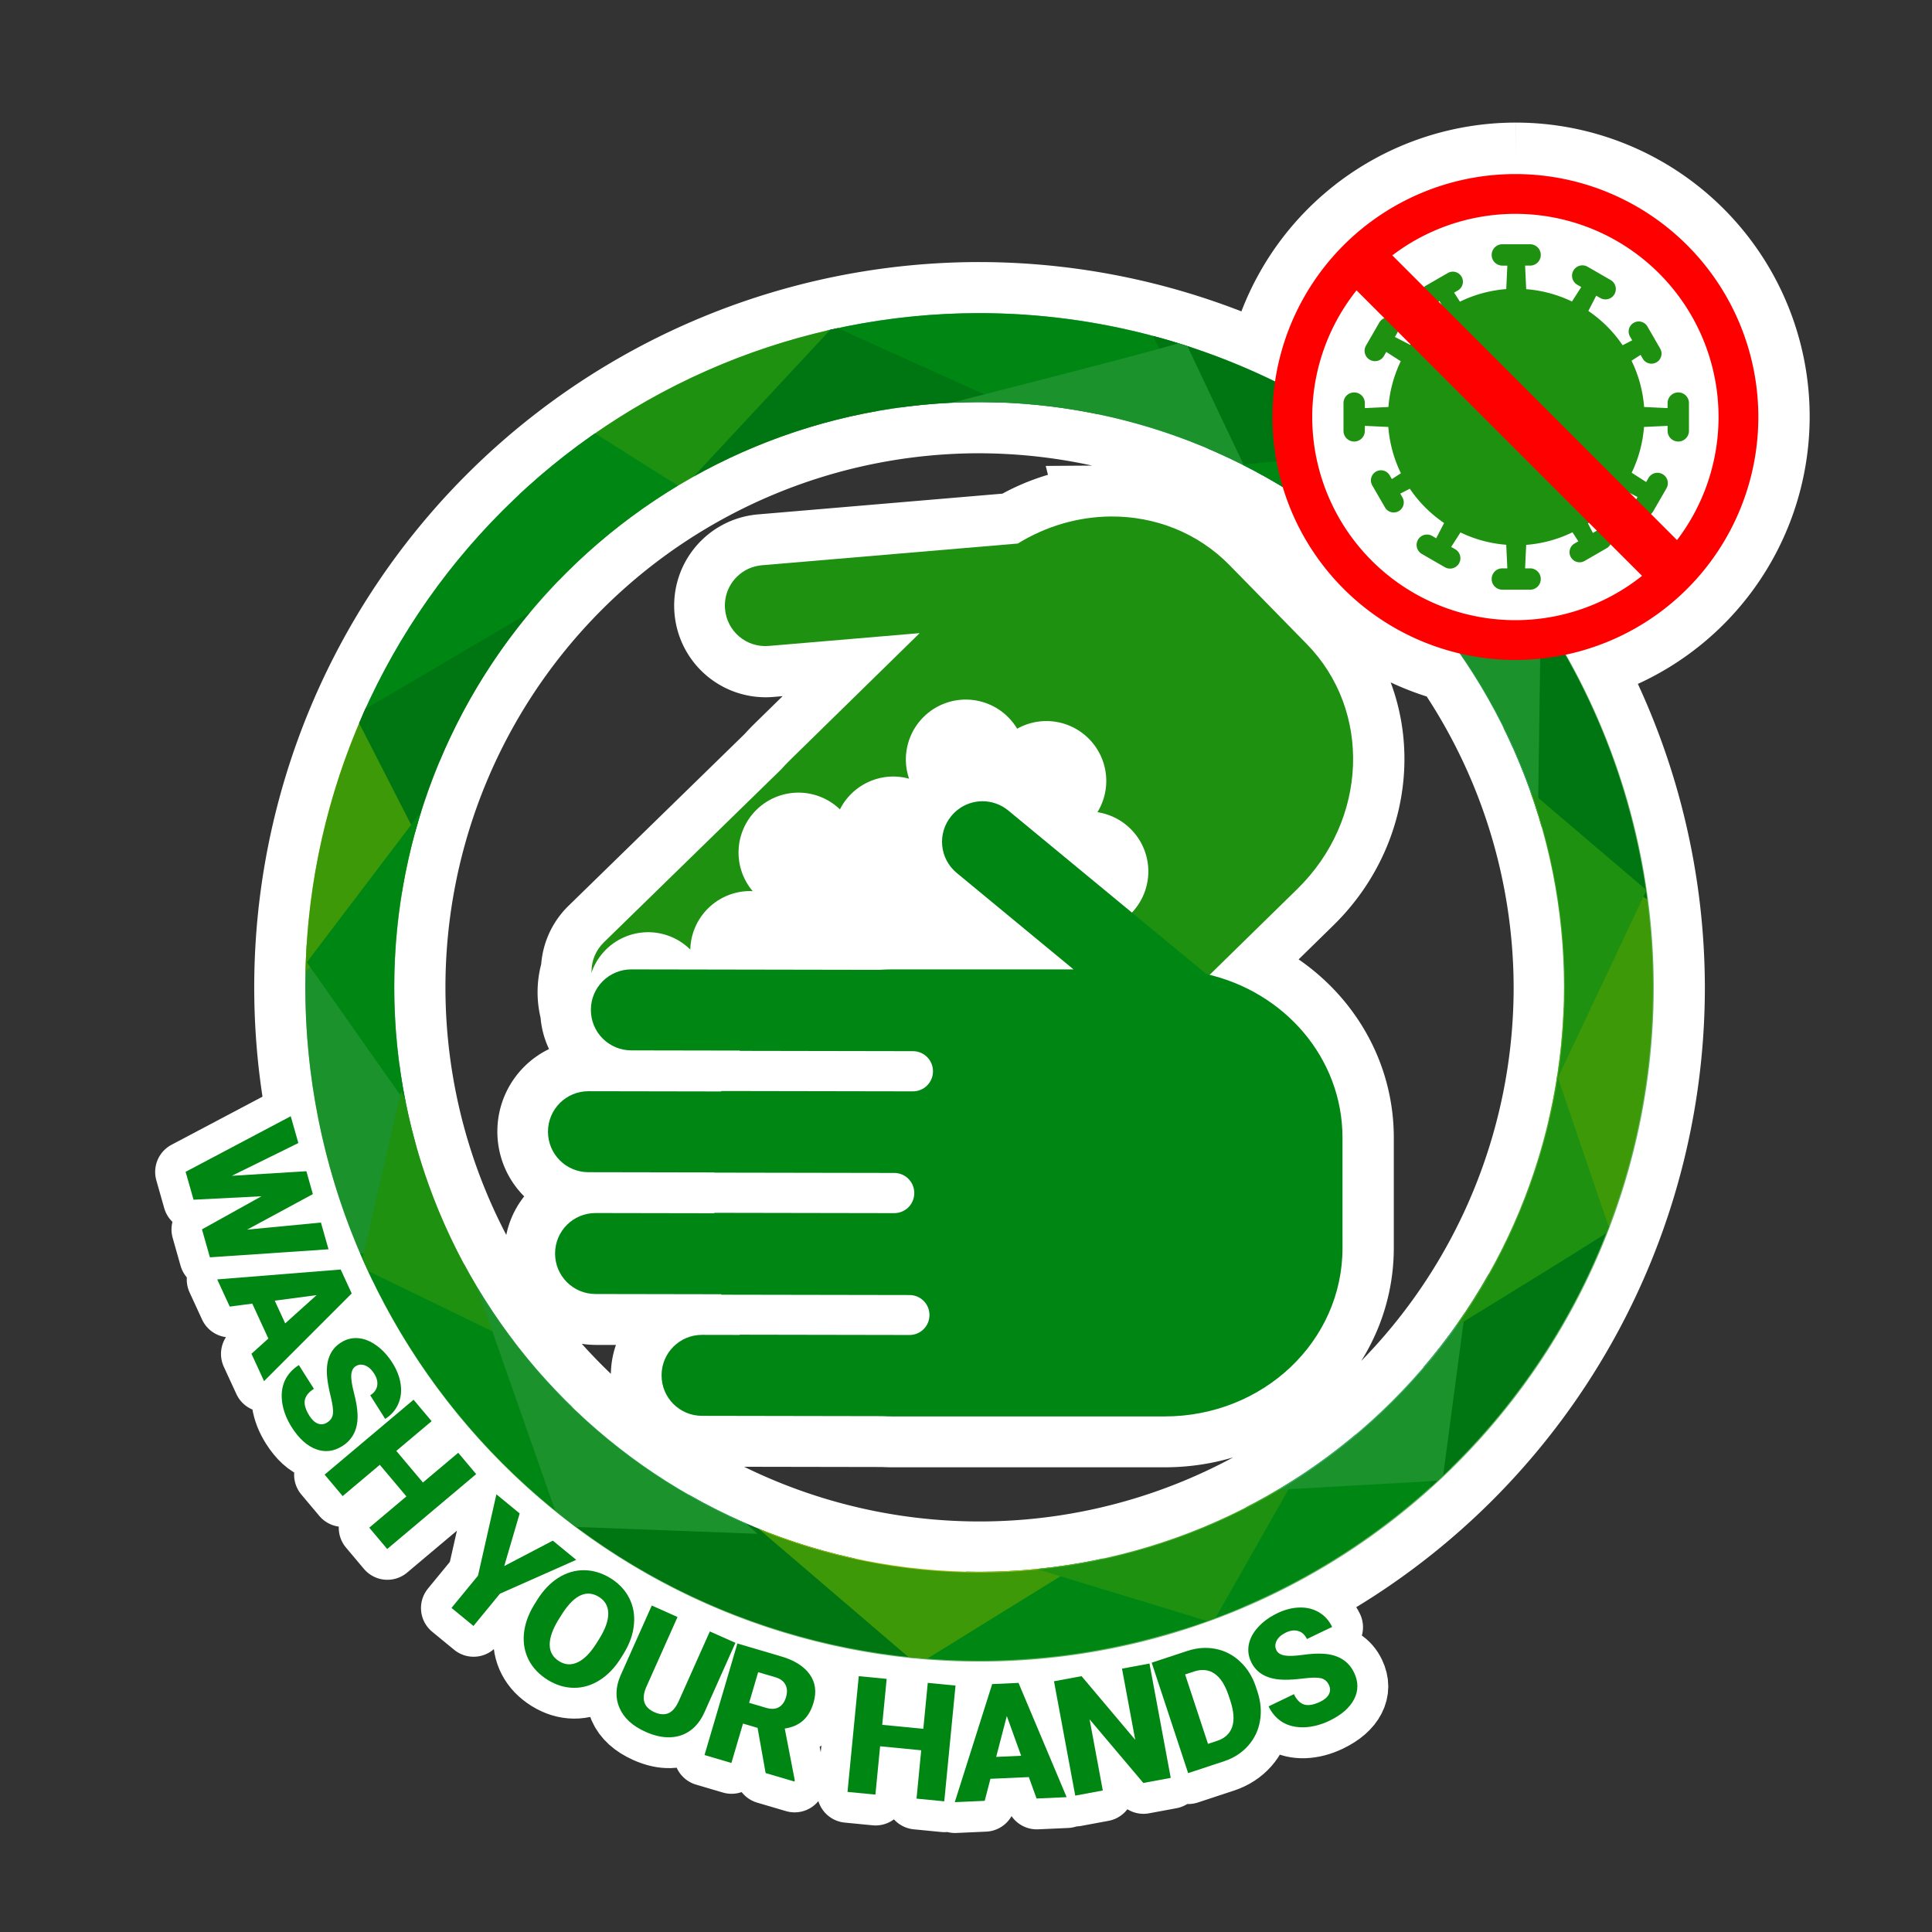
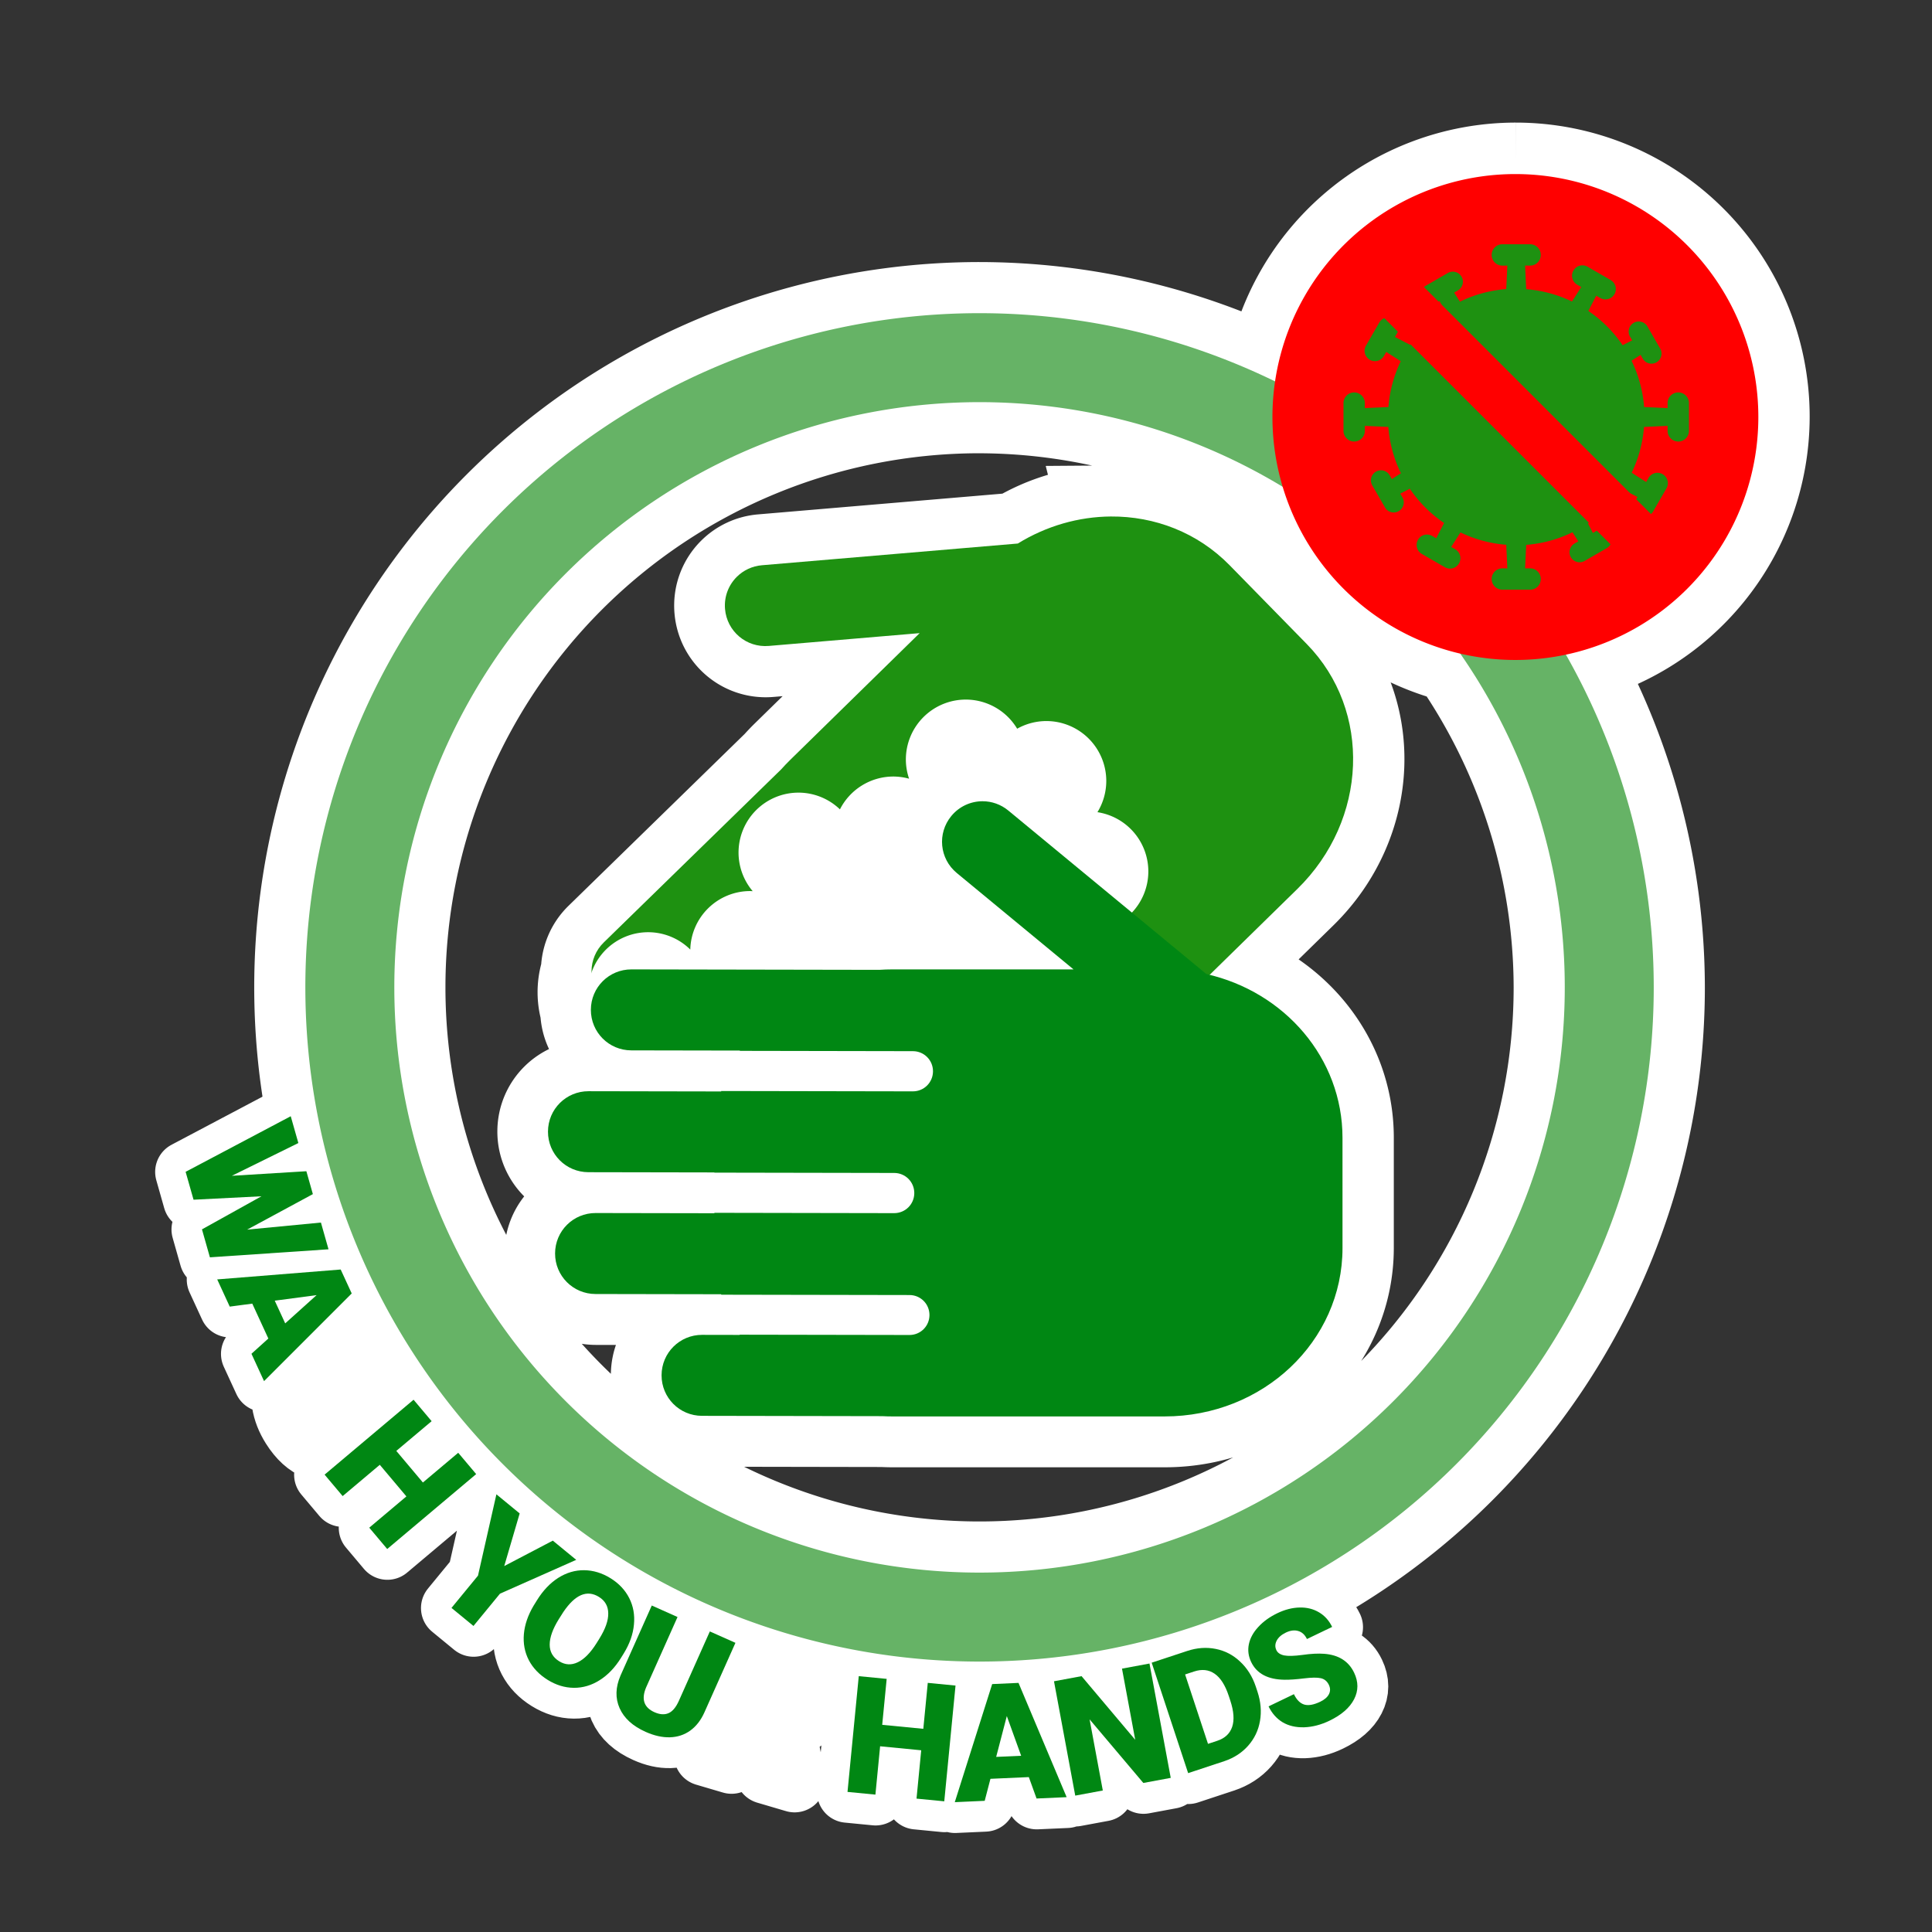
<svg xmlns="http://www.w3.org/2000/svg" xmlns:ns1="http://www.inkscape.org/namespaces/inkscape" xmlns:ns2="http://sodipodi.sourceforge.net/DTD/sodipodi-0.dtd" width="150mm" height="150mm" viewBox="0 0 150 150" version="1.1" id="svg8" ns1:version="0.92.4 (5da689c313, 2019-01-14)" ns2:docname="washYourHands.svg">
  <rect x="0" y="0" width="150" height="150" fill="#333333" stroke="none" />
  <defs id="defs2">
    <clipPath clipPathUnits="userSpaceOnUse" id="clipPath1129">
      <path style="opacity:1;vector-effect:none;fill:#000000;fill-opacity:1;stroke:#000000;stroke-width:0.265px;stroke-linecap:butt;stroke-linejoin:miter;stroke-miterlimit:4;stroke-dasharray:none;stroke-dashoffset:0;stroke-opacity:1;paint-order:stroke fill markers" d="M 103.695,13.154 A 91.139,91.139 0 0 0 12.556,104.293 91.139,91.139 0 0 0 103.695,195.432 91.139,91.139 0 0 0 194.834,104.293 91.139,91.139 0 0 0 103.695,13.154 Z m 0,12.027 a 79.112,79.112 0 0 1 79.111,79.112 79.112,79.112 0 0 1 -79.111,79.111 79.112,79.112 0 0 1 -79.112,-79.111 79.112,79.112 0 0 1 79.112,-79.112 z" id="path1131" ns1:connector-curvature="0" />
    </clipPath>
    <clipPath clipPathUnits="userSpaceOnUse" id="clipPath1129-4">
-       <path style="opacity:1;vector-effect:none;fill:#000000;fill-opacity:1;stroke:#000000;stroke-width:0.265px;stroke-linecap:butt;stroke-linejoin:miter;stroke-miterlimit:4;stroke-dasharray:none;stroke-dashoffset:0;stroke-opacity:1;paint-order:stroke fill markers" d="M 103.695,13.154 A 91.139,91.139 0 0 0 12.556,104.293 91.139,91.139 0 0 0 103.695,195.432 91.139,91.139 0 0 0 194.834,104.293 91.139,91.139 0 0 0 103.695,13.154 Z m 0,12.027 a 79.112,79.112 0 0 1 79.111,79.112 79.112,79.112 0 0 1 -79.111,79.111 79.112,79.112 0 0 1 -79.112,-79.111 79.112,79.112 0 0 1 79.112,-79.112 z" id="path1131-7" ns1:connector-curvature="0" />
-     </clipPath>
+       </clipPath>
  </defs>
  <ns2:namedview id="base" pagecolor="#d2d2d2" bordercolor="#666666" borderopacity="1.0" ns1:pageopacity="0" ns1:pageshadow="2" ns1:zoom="0.35" ns1:cx="-20.563777" ns1:cy="513.8023" ns1:document-units="mm" ns1:current-layer="layer1" showgrid="false" ns1:snap-global="false" ns1:window-width="1366" ns1:window-height="715" ns1:window-x="-8" ns1:window-y="-8" ns1:window-maximized="1" />
  <g ns1:label="Layer 1" ns1:groupmode="layer" id="layer1" transform="translate(0,-147)">
    <g id="g1191" transform="translate(-19.732,3.024)">
      <path ns1:connector-curvature="0" id="path1330" d="m 137.41,157.463 a 18.856,18.856 0 0 0 -18.646,16.181 52.344,52.344 0 0 0 -22.98,-5.353 52.344,52.344 0 0 0 -52.345,52.345 52.344,52.344 0 0 0 52.345,52.344 52.344,52.344 0 0 0 52.344,-52.344 52.344,52.344 0 0 0 -6.878,-25.861 18.856,18.856 0 0 0 15.015,-18.456 18.856,18.856 0 0 0 -18.856,-18.856 z m -41.626,17.736 a 45.437,45.437 0 0 1 23.609,6.682 18.856,18.856 0 0 0 13.578,12.742 45.437,45.437 0 0 1 8.249,26.012 45.437,45.437 0 0 1 -45.436,45.436 45.437,45.437 0 0 1 -45.437,-45.436 45.437,45.437 0 0 1 45.437,-45.437 z m 10.213,8.886 c -2.475,0.018 -4.981,0.719 -7.218,2.098 l -19.858,1.685 c -0.759,0.064 -1.431,0.391 -1.934,0.883 -0.647,0.632 -1.015,1.539 -0.932,2.515 0.147,1.735 1.662,3.013 3.397,2.865 l 11.708,-0.993 -10.047,9.837 c -0.243,0.238 -0.475,0.482 -0.697,0.732 l -13.771,13.435 c -0.656,0.64 -0.97,1.493 -0.946,2.339 a 4.653,4.653 0 0 0 -0.261,1.521 4.653,4.653 0 0 0 0.206,1.369 c 0,0 0,5.2e-4 0,5.2e-4 -0.003,1.741 1.396,3.145 3.137,3.148 l 0.223,5.3e-4 a 4.653,4.653 0 0 0 1.087,0.134 4.653,4.653 0 0 0 1.068,-0.131 l 6.054,0.011 c -0.005,0.007 -0.009,0.015 -0.014,0.022 l 13.441,0.024 c 0.864,0.002 1.558,0.698 1.557,1.562 -0.002,0.864 -0.698,1.558 -1.562,1.556 l -14.868,-0.027 c -0.003,0.011 -0.007,0.023 -0.011,0.034 l -10.292,-0.019 c -1.741,-0.003 -3.145,1.396 -3.148,3.137 -0.003,1.741 1.396,3.145 3.137,3.148 l 9.778,0.018 v 0.015 l 13.958,0.025 c 0.864,0.002 1.558,0.698 1.556,1.562 -0.002,0.864 -0.698,1.559 -1.562,1.557 l -13.953,-0.025 v 0.033 l -9.216,-0.017 c -1.741,-0.003 -3.146,1.396 -3.149,3.137 -0.003,1.741 1.396,3.146 3.137,3.149 l 9.75,0.018 c 0.004,0.012 0.008,0.024 0.011,0.036 l 14.611,0.026 c 0.859,0.002 1.549,0.695 1.548,1.553 -0.002,0.859 -0.694,1.549 -1.553,1.547 l -13.184,-0.023 c 0.004,0.006 0.007,0.012 0.011,0.018 l -2.919,-0.005 c -1.741,-0.003 -3.145,1.396 -3.148,3.137 -0.003,1.741 1.396,3.145 3.137,3.148 l 13.995,0.025 c 0.258,0.013 0.519,0.021 0.781,0.021 h 10.856 10.268 c 7.652,0 13.812,-5.829 13.812,-13.07 v -8.555 c 0,-6.095 -4.366,-11.187 -10.312,-12.646 l 6.815,-6.673 c 5.468,-5.354 5.791,-13.828 0.725,-19.002 l -5.985,-6.113 c -2.501,-2.554 -5.833,-3.811 -9.224,-3.786 z" style="opacity:1;vector-effect:none;fill:#b3b3b3;fill-opacity:1;stroke:#ffffff;stroke-width:7.938;stroke-linecap:butt;stroke-linejoin:miter;stroke-miterlimit:4;stroke-dasharray:none;stroke-dashoffset:0;stroke-opacity:1;paint-order:stroke fill markers" />
      <path ns1:connector-curvature="0" id="path1414" d="m 42.32,230.647 -8.161,4.315 0.614,2.165 5.275,-0.266 -4.621,2.569 0.616,2.172 9.209,-0.623 -0.589,-2.076 -5.73,0.55 5.103,-2.757 -0.505,-1.778 -5.786,0.353 5.164,-2.542 z m 3.879,11.904 -9.587,0.767 0.973,2.113 1.75,-0.232 1.247,2.709 -1.312,1.184 0.978,2.123 6.807,-6.806 z m -1.871,1.987 -2.438,2.194 -0.812,-1.763 z m 3.057,3.337 c -0.411,-0.002 -0.801,0.114 -1.171,0.348 -0.849,0.538 -1.203,1.454 -1.062,2.75 0.042,0.399 0.134,0.889 0.277,1.469 0.142,0.58 0.198,1.012 0.167,1.296 -0.029,0.287 -0.178,0.516 -0.446,0.686 -0.237,0.15 -0.479,0.178 -0.724,0.084 -0.24,-0.093 -0.456,-0.291 -0.649,-0.595 -0.301,-0.475 -0.422,-0.88 -0.365,-1.214 0.063,-0.333 0.298,-0.63 0.707,-0.889 l -1.168,-1.844 c -0.503,0.319 -0.869,0.726 -1.097,1.223 -0.223,0.498 -0.288,1.068 -0.195,1.709 0.099,0.642 0.344,1.272 0.735,1.89 0.555,0.877 1.182,1.446 1.882,1.708 0.699,0.262 1.383,0.181 2.05,-0.241 0.835,-0.529 1.228,-1.356 1.181,-2.481 -0.019,-0.463 -0.112,-1.011 -0.279,-1.644 -0.163,-0.636 -0.232,-1.108 -0.208,-1.417 0.028,-0.311 0.14,-0.529 0.335,-0.653 0.224,-0.142 0.466,-0.164 0.729,-0.066 0.268,0.099 0.507,0.313 0.715,0.641 0.206,0.325 0.283,0.636 0.231,0.933 -0.05,0.301 -0.23,0.549 -0.541,0.746 l 1.162,1.833 c 0.465,-0.294 0.8,-0.676 1.007,-1.145 0.211,-0.471 0.276,-0.987 0.195,-1.547 -0.079,-0.557 -0.292,-1.109 -0.639,-1.658 -0.356,-0.562 -0.768,-1.012 -1.235,-1.347 -0.464,-0.338 -0.936,-0.527 -1.418,-0.569 -0.059,-0.005 -0.119,-0.008 -0.177,-0.008 z m 4.471,4.786 -6.908,5.815 1.401,1.665 2.885,-2.428 2.065,2.453 -2.885,2.428 1.394,1.656 6.908,-5.815 -1.394,-1.656 -2.742,2.308 -2.065,-2.453 2.742,-2.309 z m 6.43,7.343 -1.43,6.313 -2.058,2.507 1.706,1.401 2.059,-2.506 5.92,-2.625 -1.816,-1.492 -3.772,1.974 1.198,-4.088 z m 6.814,5.895 c -0.707,-0.006 -1.378,0.192 -2.013,0.595 -0.63,0.402 -1.178,0.979 -1.645,1.73 l -0.269,0.432 c -0.436,0.732 -0.687,1.464 -0.753,2.197 -0.063,0.735 0.065,1.411 0.383,2.027 0.32,0.613 0.807,1.122 1.46,1.528 0.653,0.406 1.33,0.613 2.031,0.621 0.707,0.006 1.378,-0.192 2.013,-0.596 0.635,-0.403 1.186,-0.979 1.651,-1.727 l 0.219,-0.352 c 0.455,-0.74 0.717,-1.482 0.787,-2.228 0.075,-0.747 -0.046,-1.433 -0.363,-2.059 -0.317,-0.625 -0.8,-1.14 -1.45,-1.544 -0.657,-0.408 -1.34,-0.616 -2.051,-0.625 z m 0.282,1.816 c 0.289,-0.009 0.578,0.077 0.868,0.257 0.474,0.295 0.714,0.719 0.72,1.273 0.012,0.553 -0.219,1.21 -0.693,1.972 l -0.219,0.353 c -0.466,0.742 -0.95,1.233 -1.449,1.472 -0.499,0.24 -0.983,0.214 -1.45,-0.076 -0.492,-0.306 -0.737,-0.738 -0.735,-1.297 0.002,-0.559 0.236,-1.214 0.703,-1.965 l 0.356,-0.56 c 0.631,-0.933 1.263,-1.41 1.898,-1.429 z m 4.967,0.924 -2.427,5.436 c -0.393,0.911 -0.417,1.756 -0.072,2.535 0.345,0.779 1.02,1.392 2.024,1.841 0.664,0.297 1.293,0.437 1.884,0.42 0.592,-0.017 1.117,-0.19 1.576,-0.519 0.461,-0.333 0.828,-0.805 1.101,-1.417 l 2.409,-5.397 -1.988,-0.887 -2.404,5.386 c -0.228,0.51 -0.497,0.831 -0.81,0.963 -0.313,0.132 -0.675,0.106 -1.086,-0.077 -0.815,-0.364 -1.033,-1.002 -0.653,-1.915 l 2.445,-5.476 z m 50.29,0.163 c -0.562,0.013 -1.136,0.161 -1.721,0.442 -0.6,0.288 -1.093,0.645 -1.481,1.07 -0.389,0.421 -0.633,0.868 -0.731,1.342 -0.096,0.468 -0.036,0.928 0.181,1.379 0.435,0.906 1.305,1.364 2.608,1.375 0.401,0.004 0.898,-0.03 1.491,-0.104 0.593,-0.074 1.029,-0.079 1.307,-0.015 0.282,0.062 0.492,0.236 0.63,0.523 0.122,0.253 0.121,0.496 -5.3e-4,0.729 -0.12,0.227 -0.342,0.419 -0.667,0.575 -0.507,0.244 -0.923,0.317 -1.248,0.222 -0.324,-0.101 -0.591,-0.37 -0.8,-0.806 l -1.967,0.946 c 0.258,0.537 0.62,0.947 1.087,1.232 0.469,0.279 1.027,0.41 1.675,0.392 0.649,-0.023 1.304,-0.193 1.964,-0.51 0.935,-0.45 1.574,-1.006 1.915,-1.67 0.341,-0.664 0.341,-1.352 -10e-4,-2.064 -0.428,-0.891 -1.204,-1.378 -2.326,-1.462 -0.462,-0.035 -1.017,-0.007 -1.666,0.085 -0.65,0.088 -1.128,0.102 -1.432,0.041 -0.306,-0.064 -0.509,-0.2 -0.609,-0.409 -0.115,-0.238 -0.108,-0.482 0.02,-0.732 0.13,-0.255 0.37,-0.467 0.72,-0.635 0.347,-0.167 0.664,-0.207 0.953,-0.121 0.293,0.084 0.519,0.292 0.678,0.623 l 1.956,-0.94 c -0.238,-0.496 -0.578,-0.874 -1.02,-1.134 -0.443,-0.264 -0.948,-0.388 -1.514,-0.373 z m -43.643,2.787 -2.554,8.66 2.088,0.616 0.902,-3.058 1.13,0.333 0.627,3.508 2.237,0.659 0.026,-0.089 -0.778,-4.025 c 0.592,-0.093 1.067,-0.302 1.426,-0.627 0.363,-0.324 0.633,-0.787 0.811,-1.39 0.246,-0.833 0.146,-1.563 -0.299,-2.19 -0.444,-0.627 -1.18,-1.091 -2.207,-1.394 z m 36.325,0.347 c -0.458,0.002 -0.924,0.08 -1.398,0.237 l -2.762,0.912 2.83,8.575 2.821,-0.931 c 0.741,-0.249 1.354,-0.647 1.839,-1.195 0.488,-0.553 0.794,-1.194 0.919,-1.923 0.128,-0.734 0.062,-1.494 -0.197,-2.279 l -0.13,-0.394 c -0.26,-0.776 -0.665,-1.42 -1.212,-1.932 -0.545,-0.517 -1.176,-0.846 -1.893,-0.988 -0.27,-0.055 -0.541,-0.082 -0.816,-0.081 z m -4.329,1.212 -2.134,0.396 1.026,5.524 -4.166,-4.941 -2.14,0.397 1.648,8.877 2.14,-0.397 -1.026,-5.524 4.172,4.94 2.128,-0.395 z m 4.111,0.503 c 0.345,-0.005 0.66,0.091 0.945,0.288 0.457,0.315 0.822,0.887 1.095,1.716 l 0.122,0.371 c 0.275,0.832 0.323,1.513 0.145,2.042 -0.179,0.525 -0.565,0.885 -1.158,1.081 l -0.718,0.237 -1.779,-5.389 0.695,-0.229 c 0.228,-0.075 0.446,-0.114 0.653,-0.117 z m -34.495,0.165 1.321,0.389 c 0.393,0.116 0.658,0.311 0.797,0.584 0.14,0.27 0.155,0.591 0.045,0.964 -0.11,0.373 -0.297,0.634 -0.561,0.785 -0.259,0.148 -0.587,0.163 -0.983,0.046 l -1.32,-0.389 z m 7.811,0.309 -0.875,8.987 2.167,0.211 0.365,-3.753 3.191,0.311 -0.365,3.753 2.154,0.21 0.874,-8.987 -2.154,-0.21 -0.347,3.568 -3.191,-0.311 0.347,-3.568 z m 12.404,0.525 -2.044,0.091 -2.905,9.168 2.323,-0.104 0.445,-1.708 2.98,-0.133 0.602,1.661 2.336,-0.104 z m -0.909,2.573 1.113,3.086 -1.939,0.086 z" style="font-style:normal;font-variant:normal;font-weight:900;font-stretch:normal;font-size:10.583px;line-height:1.25;font-family:Roboto;-inkscape-font-specification:'Roboto Heavy';letter-spacing:0px;word-spacing:0px;fill:#b3b3b3;fill-opacity:1;stroke:#ffffff;stroke-width:4.762;stroke-linecap:round;stroke-linejoin:round;stroke-miterlimit:4;stroke-dasharray:none" />
      <g style="stroke-width:0.64" transform="matrix(0.574,0,0,0.574,36.228,160.736)" clip-path="url(#clipPath1129-4)" id="g1127-9">
        <path style="opacity:1;vector-effect:none;fill:#00662e;fill-opacity:1;stroke:none;stroke-width:0.169px;stroke-linecap:butt;stroke-linejoin:miter;stroke-miterlimit:4;stroke-dasharray:none;stroke-dashoffset:0;stroke-opacity:1" d="m 79.385,169.512 21.911,35.413 -64.101,-25.603 z" id="path1080-0" ns1:connector-curvature="0" />
        <path ns1:connector-curvature="0" id="path1096-1" d="M 104.436,37.581 143.292,10.08 71.526,3.622 Z" style="fill:#00902f;fill-opacity:1;stroke:none;stroke-width:0.169px;stroke-linecap:butt;stroke-linejoin:miter;stroke-opacity:1" />
        <path ns1:connector-curvature="0" id="path1094-6" d="m 159.933,55.119 -2.628,-31.813 34.488,35.3 z" style="opacity:1;vector-effect:none;fill:#4baa2b;fill-opacity:1;stroke:none;stroke-width:0.169px;stroke-linecap:butt;stroke-linejoin:miter;stroke-miterlimit:4;stroke-dasharray:none;stroke-dashoffset:0;stroke-opacity:1" ns2:nodetypes="cccc" />
        <path ns2:nodetypes="cccc" style="fill:#99be11;fill-opacity:1;stroke:none;stroke-width:0.169px;stroke-linecap:butt;stroke-linejoin:miter;stroke-opacity:1" d="m 198.437,79.833 -20.739,36.119 22.557,45.602 z" id="path1092-9" ns1:connector-curvature="0" ns1:transform-center-x="9.621703" ns1:transform-center-y="-9.3544335" />
        <path ns1:transform-center-y="0.37797619" ns1:transform-center-x="11.150298" ns1:connector-curvature="0" id="path1090-0" d="m 146.45,162.066 -19.253,36.565 58.078,-23.228 z" style="fill:#00902f;fill-opacity:1;stroke:none;stroke-width:0.169px;stroke-linecap:butt;stroke-linejoin:miter;stroke-opacity:1" />
        <path style="fill:#00902f;fill-opacity:1;stroke:none;stroke-width:0.169px;stroke-linecap:butt;stroke-linejoin:miter;stroke-opacity:1" d="M 105.557,176.498 86.304,213.063 144.382,189.835 Z" id="path1088-9" ns1:connector-curvature="0" ns1:transform-center-x="11.150298" ns1:transform-center-y="0.37797619" />
        <path ns1:connector-curvature="0" id="path1084-5" d="M 29.295,120.129 18.124,155.582 7.267,91.368 Z" style="fill:#43ac6c;fill-opacity:1;stroke:none;stroke-width:0.169px;stroke-linecap:butt;stroke-linejoin:miter;stroke-opacity:1" ns2:nodetypes="cccc" />
        <path ns1:connector-curvature="0" id="path1086-8" d="M 7.774,106.15 30.345,87.489 16.147,55.947 Z" style="fill:#99be11;fill-opacity:1;stroke:none;stroke-width:0.169px;stroke-linecap:butt;stroke-linejoin:miter;stroke-opacity:1" ns2:nodetypes="cccc" />
        <path ns1:connector-curvature="0" id="path1082-0" d="M 47.785,143.257 6.693,138.884 49.745,184.261 Z" style="fill:#00902f;fill-opacity:1;stroke:none;stroke-width:0.169px;stroke-linecap:butt;stroke-linejoin:miter;stroke-opacity:1" />
        <path ns1:connector-curvature="0" id="path1076-5" d="m 163.335,146.853 31.562,-12.651 -29.597,47.965 z" style="opacity:1;vector-effect:none;fill:#00662e;fill-opacity:1;stroke:none;stroke-width:0.169px;stroke-linecap:butt;stroke-linejoin:miter;stroke-miterlimit:4;stroke-dasharray:none;stroke-dashoffset:0;stroke-opacity:1" />
-         <path style="opacity:1;vector-effect:none;fill:#00662e;fill-opacity:1;stroke:none;stroke-width:0.169px;stroke-linecap:butt;stroke-linejoin:miter;stroke-miterlimit:4;stroke-dasharray:none;stroke-dashoffset:0;stroke-opacity:1" d="m 172.32,77.452 9.345,-32.694 19.765,52.783 z" id="path1074-9" ns1:connector-curvature="0" />
        <path ns1:connector-curvature="0" id="path1070-6" d="m 137.853,38.095 -14.875,-30.577 49.959,26.092 z" style="opacity:1;vector-effect:none;fill:#00662e;fill-opacity:1;stroke:none;stroke-width:0.169px;stroke-linecap:butt;stroke-linejoin:miter;stroke-miterlimit:4;stroke-dasharray:none;stroke-dashoffset:0;stroke-opacity:1" />
        <rect transform="rotate(-25.125)" ry="0" rx="0" y="39.115" x="21.574" height="28.494" width="48.793" id="rect1068-3" style="opacity:1;vector-effect:none;fill:#4baa2b;fill-opacity:1;stroke:none;stroke-width:0.169px;stroke-linecap:butt;stroke-linejoin:miter;stroke-miterlimit:4;stroke-dasharray:none;stroke-dashoffset:0;stroke-opacity:1;paint-order:stroke fill markers" />
        <rect style="opacity:1;vector-effect:none;fill:#00902f;fill-opacity:1;stroke:none;stroke-width:0.169px;stroke-linecap:butt;stroke-linejoin:miter;stroke-miterlimit:4;stroke-dasharray:none;stroke-dashoffset:0;stroke-opacity:1;paint-order:stroke fill markers" id="rect1066-1" width="48.793" height="28.494" x="-46.138" y="44.823" rx="0" ry="0" transform="rotate(-57.818)" />
        <path style="opacity:1;vector-effect:none;fill:#00662e;fill-opacity:1;stroke:none;stroke-width:0.169px;stroke-linecap:butt;stroke-linejoin:miter;stroke-miterlimit:4;stroke-dasharray:none;stroke-dashoffset:0;stroke-opacity:1" d="m 84.005,14.935 30.994,13.985 -55.09,11.906 z" id="path967-9" ns1:connector-curvature="0" />
        <path style="opacity:1;vector-effect:none;fill:#43ac6c;fill-opacity:1;stroke:none;stroke-width:0.169px;stroke-linecap:butt;stroke-linejoin:miter;stroke-miterlimit:4;stroke-dasharray:none;stroke-dashoffset:0;stroke-opacity:1" d="m 131.551,16.918 c -0.535,0.535 -41.748,10.942 -41.748,10.942 l 51.85,14.032 c 0,0 1.871,-0.668 1.336,-1.203 -0.535,-0.535 -11.439,-23.771 -11.439,-23.771 z" id="path971-9" ns1:connector-curvature="0" ns2:nodetypes="ccccc" />
        <path style="fill:#00902f;fill-opacity:1;stroke:none;stroke-width:0.169px;stroke-linecap:butt;stroke-linejoin:miter;stroke-opacity:1" d="m 159.226,31.802 -28.865,2.673 35.881,25.257 z" id="path973-4" ns1:connector-curvature="0" />
        <path style="opacity:1;vector-effect:none;fill:#43ac6c;fill-opacity:1;stroke:none;stroke-width:0.169px;stroke-linecap:butt;stroke-linejoin:miter;stroke-miterlimit:4;stroke-dasharray:none;stroke-dashoffset:0;stroke-opacity:1" d="m 179.68,53.631 -21.45,0.095 20.978,33.356 z" id="path975-8" ns1:connector-curvature="0" />
        <path style="fill:#00662e;fill-opacity:1;stroke:none;stroke-width:0.169px;stroke-linecap:butt;stroke-linejoin:miter;stroke-opacity:1" d="M 45.641,52.024 19.277,67.521 28.395,85.333 Z" id="path977-4" ns1:connector-curvature="0" />
        <path style="fill:#00902f;fill-opacity:1;stroke:none;stroke-width:0.169px;stroke-linecap:butt;stroke-linejoin:miter;stroke-opacity:1" d="M 28.331,80.445 12.762,100.958 27.662,122.139 Z" id="path979-5" ns1:connector-curvature="0" />
        <path style="fill:#4baa2b;fill-opacity:1;stroke:none;stroke-width:0.169px;stroke-linecap:butt;stroke-linejoin:miter;stroke-opacity:1" d="m 25.513,118.406 -5.481,23.812 23.34,11.339 z" id="path981-4" ns1:connector-curvature="0" />
-         <path style="fill:#43ac6c;fill-opacity:1;stroke:none;stroke-width:0.169px;stroke-linecap:butt;stroke-linejoin:miter;stroke-opacity:1" d="M 47.106,177.263 34.812,142.184 73.7,178.266 Z" id="path983-5" ns1:connector-curvature="0" />
        <path style="fill:#99be11;fill-opacity:1;stroke:none;stroke-width:0.169px;stroke-linecap:butt;stroke-linejoin:miter;stroke-opacity:1" d="m 73.098,176.929 22.25,19.043 22.05,-13.631 z" id="path985-5" ns1:connector-curvature="0" />
        <path style="fill:#4baa2b;fill-opacity:1;stroke:none;stroke-width:0.169px;stroke-linecap:butt;stroke-linejoin:miter;stroke-opacity:1" d="m 135.305,190.293 -26.727,-8.152 37.952,-11.626 z" id="path987-2" ns1:connector-curvature="0" />
        <path style="opacity:1;vector-effect:none;fill:#43ac6c;fill-opacity:1;stroke:none;stroke-width:0.169px;stroke-linecap:butt;stroke-linejoin:miter;stroke-miterlimit:4;stroke-dasharray:none;stroke-dashoffset:0;stroke-opacity:1" d="m 166.375,171.049 -25.792,1.47 29.199,-27.061 z" id="path989-3" ns1:connector-curvature="0" />
        <path style="opacity:1;vector-effect:none;fill:#4baa2b;fill-opacity:1;stroke:none;stroke-width:0.169px;stroke-linecap:butt;stroke-linejoin:miter;stroke-miterlimit:4;stroke-dasharray:none;stroke-dashoffset:0;stroke-opacity:1" d="m 189.026,137.24 c -0.267,0.401 -28.999,17.974 -28.999,17.974 l 20.78,-42.095 z" id="path991-5" ns1:connector-curvature="0" />
        <path style="opacity:1;vector-effect:none;fill:#4baa2b;fill-opacity:1;stroke:none;stroke-width:0.169px;stroke-linecap:butt;stroke-linejoin:miter;stroke-miterlimit:4;stroke-dasharray:none;stroke-dashoffset:0;stroke-opacity:1" d="M 193.971,91.202 180.34,120.068 175.93,75.834 Z" id="path993-8" ns1:connector-curvature="0" />
        <path style="opacity:1;vector-effect:none;fill:#000000;fill-opacity:0;stroke:none;stroke-width:0.169px;stroke-linecap:butt;stroke-linejoin:miter;stroke-miterlimit:4;stroke-dasharray:none;stroke-dashoffset:0;stroke-opacity:1" d="m 137.853,38.095 -14.875,-30.577 49.959,26.092 z" id="path1072-5" ns1:connector-curvature="0" />
        <path style="opacity:1;vector-effect:none;fill:#000000;fill-opacity:0;stroke:none;stroke-width:0.169px;stroke-linecap:butt;stroke-linejoin:miter;stroke-miterlimit:4;stroke-dasharray:none;stroke-dashoffset:0;stroke-opacity:1" d="m 163.335,146.853 31.562,-12.651 -29.597,47.965 z" id="path1078-0" ns1:connector-curvature="0" />
      </g>
      <g transform="matrix(0.367,0,0,0.367,163.629,209.161)" id="g946-8">
        <path ns1:connector-curvature="0" style="opacity:1;vector-effect:none;fill:#1e9111;fill-opacity:1;stroke:none;stroke-width:7.559;stroke-linecap:round;stroke-linejoin:round;stroke-miterlimit:4;stroke-dasharray:none;stroke-dashoffset:0;stroke-opacity:1;paint-order:stroke fill markers" d="m -592.812,-257.928 c -25.454,0.187 -51.231,7.401 -74.242,21.584 l -204.258,17.332 c -7.807,0.663 -14.715,4.018 -19.889,9.078 -6.652,6.505 -10.438,15.828 -9.586,25.865 1.514,17.844 17.096,30.991 34.939,29.477 l 120.432,-10.221 -103.34,101.186 c -2.498,2.446 -4.885,4.959 -7.174,7.525 L -997.58,82.098 c -12.818,12.506 -13.07,32.893 -0.564,45.711 12.506,12.818 32.893,13.068 45.711,0.562 l 62.078,-60.566 c 0.019,0.088 0.042,0.174 0.06,0.262 l 98.955,-96.543 c 6.361,-6.206 16.478,-6.08 22.684,0.281 6.206,6.361 6.08,16.478 -0.281,22.684 L -878.4,101.283 c 0.057,0.109 0.109,0.221 0.166,0.33 l -36.752,35.855 c 6.21,-1.222 12.632,-1.867 19.211,-1.867 h 75.518 l 86.266,-84.166 c 6.361,-6.206 16.478,-6.08 22.684,0.281 6.206,6.361 6.084,16.478 -0.277,22.684 l -62.729,61.201 h 88.191 c 1.763,0 3.514,0.048 5.254,0.139 l 23.785,-23.207 c 6.323,-6.169 16.382,-6.046 22.551,0.277 6.169,6.323 6.046,16.38 -0.277,22.549 l -9.664,9.43 c 20.215,9.432 36.64,25.534 46.482,45.512 l 78.703,-77.062 75.459,-73.887 c 56.239,-55.067 59.564,-142.241 7.457,-195.457 l -61.562,-62.875 c -25.72,-26.268 -59.995,-39.204 -94.877,-38.947 z" transform="scale(0.265)" id="path907-0" />
        <path ns1:connector-curvature="0" style="opacity:1;vector-effect:none;fill:#ffffff;fill-opacity:1;stroke:none;stroke-width:7.559;stroke-linecap:round;stroke-linejoin:round;stroke-miterlimit:4;stroke-dasharray:none;stroke-dashoffset:0;stroke-opacity:1;paint-order:stroke fill markers" d="m -708.572,-111.766 a 47.857,47.857 0 0 0 -47.855,47.857 47.857,47.857 0 0 0 2.576,15.309 47.857,47.857 0 0 0 -12.576,-1.738 47.857,47.857 0 0 0 -42.629,26.215 47.857,47.857 0 0 0 -33.086,-13.357 A 47.857,47.857 0 0 0 -890,10.377 a 47.857,47.857 0 0 0 11.307,30.816 47.857,47.857 0 0 0 -2.021,-0.102 47.857,47.857 0 0 0 -47.801,46.717 47.857,47.857 0 0 0 -33.627,-13.859 47.857,47.857 0 0 0 -47.857,47.855 47.857,47.857 0 0 0 47.857,47.857 47.857,47.857 0 0 0 47.801,-46.717 47.857,47.857 0 0 0 33.627,13.859 47.857,47.857 0 0 0 13.686,-2.037 47.857,47.857 0 0 0 37.744,18.467 47.857,47.857 0 0 0 35.453,-15.793 47.857,47.857 0 0 0 27.404,8.65 47.857,47.857 0 0 0 43.084,-27.16 47.857,47.857 0 0 0 19.537,4.934 47.857,47.857 0 0 0 47.379,41.512 47.857,47.857 0 0 0 47.855,-47.857 47.857,47.857 0 0 0 -26.705,-42.865 47.857,47.857 0 0 0 4.734,-5.773 47.857,47.857 0 0 0 19.828,4.354 47.857,47.857 0 0 0 47.857,-47.857 47.857,47.857 0 0 0 -40.625,-47.248 47.857,47.857 0 0 0 7.055,-24.895 47.857,47.857 0 0 0 -47.857,-47.857 47.857,47.857 0 0 0 -23.293,6.115 47.857,47.857 0 0 0 -40.994,-23.258 z" transform="scale(0.265)" id="path909-6" />
        <path ns1:connector-curvature="0" style="opacity:1;vector-effect:none;fill:#008713;fill-opacity:1;stroke:none;stroke-width:7.559;stroke-linecap:round;stroke-linejoin:round;stroke-miterlimit:4;stroke-dasharray:none;stroke-dashoffset:0;stroke-opacity:1;paint-order:stroke fill markers" d="m -695.18,-30.605 c -9.304,-0.006 -18.532,4.006 -24.945,11.773 -11.402,13.809 -9.465,34.104 4.344,45.506 l 93.199,76.953 h -144.629 c -3.496,0 -6.96,0.125 -10.391,0.357 L -975.5,103.629 c -17.908,-0.032 -32.351,14.358 -32.383,32.266 -0.032,17.908 14.36,32.351 32.268,32.383 l 86.729,0.156 c -0.048,0.075 -0.093,0.153 -0.141,0.229 l 138.248,0.25 c 8.887,0.016 16.028,7.183 16.012,16.07 -0.016,8.887 -7.183,16.028 -16.07,16.012 l -152.93,-0.275 c -0.036,0.118 -0.076,0.234 -0.111,0.352 l -105.867,-0.191 c -17.908,-0.032 -32.351,14.36 -32.383,32.268 -0.032,17.908 14.36,32.351 32.268,32.383 l 100.576,0.182 v 0.164 l 143.574,0.258 c 8.887,0.016 16.028,7.183 16.012,16.07 -0.016,8.887 -7.183,16.03 -16.07,16.014 l -143.516,-0.258 v 0.34 l -94.797,-0.17 c -17.908,-0.032 -32.351,14.358 -32.383,32.266 -0.032,17.908 14.358,32.351 32.266,32.383 l 100.287,0.18 c 0.037,0.124 0.08,0.245 0.117,0.369 l 150.291,0.268 c 8.834,0.016 15.934,7.14 15.918,15.975 -0.016,8.834 -7.14,15.934 -15.975,15.918 l -135.605,-0.242 c 0.039,0.062 0.076,0.126 0.115,0.188 l -30.023,-0.055 c -17.908,-0.032 -32.351,14.36 -32.383,32.268 -0.032,17.908 14.36,32.351 32.268,32.383 l 143.949,0.26 c 2.658,0.139 5.333,0.215 8.029,0.215 h 111.67 105.609 c 78.709,0 142.074,-59.96 142.074,-134.439 V 238.066 c 0,-63.59 -46.195,-116.587 -108.689,-130.727 L -674.617,-23.178 c -6.041,-4.988 -13.326,-7.423 -20.562,-7.428 z" id="rect870-1" transform="scale(0.265)" />
      </g>
      <path style="opacity:0.6;vector-effect:none;fill:#008000;fill-opacity:1;stroke:none;stroke-width:0.097px;stroke-linecap:butt;stroke-linejoin:miter;stroke-miterlimit:4;stroke-dasharray:none;stroke-dashoffset:0;stroke-opacity:1;paint-order:stroke fill markers" d="M 95.784,168.291 A 52.344,52.344 0 0 0 43.439,220.636 52.344,52.344 0 0 0 95.784,272.98 52.344,52.344 0 0 0 148.128,220.636 52.344,52.344 0 0 0 95.784,168.291 Z m 0,6.908 A 45.437,45.437 0 0 1 141.22,220.636 45.437,45.437 0 0 1 95.784,266.072 45.437,45.437 0 0 1 50.347,220.636 45.437,45.437 0 0 1 95.784,175.199 Z" id="path1193-7" ns1:connector-curvature="0" />
      <g transform="translate(-7.578,69.218)" id="g1495-1">
        <circle style="opacity:1;vector-effect:none;fill:#ffffff;fill-opacity:1;stroke:none;stroke-width:1.3;stroke-linecap:butt;stroke-linejoin:miter;stroke-miterlimit:4;stroke-dasharray:none;stroke-dashoffset:0;stroke-opacity:1;paint-order:stroke fill markers" id="path1488-3" cx="144.987" cy="107.101" r="16.704" />
        <g id="g1482-9" transform="matrix(0.367,0,0,0.367,208.036,12.897)">
-           <path id="path1472-6" transform="scale(0.265)" d="M -648.518,775.027 A 193.949,193.949 0 0 0 -842.467,968.977 193.949,193.949 0 0 0 -648.518,1162.926 193.949,193.949 0 0 0 -454.568,968.977 193.949,193.949 0 0 0 -648.518,775.027 Z m 0,31.768 a 162.182,162.182 0 0 1 162.182,162.182 162.182,162.182 0 0 1 -162.182,162.182 162.182,162.182 0 0 1 -162.182,-162.182 162.182,162.182 0 0 1 162.182,-162.182 z" style="opacity:1;vector-effect:none;fill:#ff0000;fill-opacity:1;stroke:none;stroke-width:1px;stroke-linecap:butt;stroke-linejoin:miter;stroke-miterlimit:4;stroke-dasharray:none;stroke-dashoffset:0;stroke-opacity:1;paint-order:stroke fill markers" ns1:connector-curvature="0" />
+           <path id="path1472-6" transform="scale(0.265)" d="M -648.518,775.027 A 193.949,193.949 0 0 0 -842.467,968.977 193.949,193.949 0 0 0 -648.518,1162.926 193.949,193.949 0 0 0 -454.568,968.977 193.949,193.949 0 0 0 -648.518,775.027 Z m 0,31.768 z" style="opacity:1;vector-effect:none;fill:#ff0000;fill-opacity:1;stroke:none;stroke-width:1px;stroke-linecap:butt;stroke-linejoin:miter;stroke-miterlimit:4;stroke-dasharray:none;stroke-dashoffset:0;stroke-opacity:1;paint-order:stroke fill markers" ns1:connector-curvature="0" />
          <path id="path1450-2" transform="scale(0.265)" d="m -658.928,833.512 c -3.364,0 -6.072,2.709 -6.072,6.072 0,3.364 2.709,6.07 6.072,6.07 h 6.559 l -1.1,23.492 a 100,100 0 0 0 -40.189,10.936 l -7.221,-11.258 5.215,-3.012 c 2.675,-1.544 3.587,-4.94 2.043,-7.615 -1.544,-2.675 -4.942,-3.585 -7.617,-2.041 l -17.609,10.168 c -2.675,1.544 -3.585,4.94 -2.041,7.615 1.544,2.675 4.94,3.585 7.615,2.041 l 5.217,-3.014 6.129,11.863 a 100,100 0 0 0 -29.738,29.734 l -16.441,-8.492 3.145,-5.449 c 1.613,-2.794 0.665,-6.342 -2.129,-7.955 -2.794,-1.613 -6.344,-0.661 -7.957,2.133 l -10.619,18.393 c -1.613,2.794 -0.661,6.342 2.133,7.955 2.794,1.613 6.34,0.663 7.953,-2.131 l 3.146,-5.451 15.584,9.998 a 100,100 0 0 0 -10.725,39.768 l -23.574,1.104 v -6.557 c 0,-3.364 -2.707,-6.072 -6.07,-6.072 -3.364,0 -6.072,2.709 -6.072,6.072 v 22.141 c 0,3.364 2.709,6.072 6.072,6.072 3.364,0 6.07,-2.709 6.07,-6.072 v -6.561 l 23.492,1.102 a 100,100 0 0 0 10.934,40.189 l -11.256,7.221 -3.012,-5.215 c -1.544,-2.675 -4.94,-3.587 -7.615,-2.043 -2.675,1.544 -3.585,4.942 -2.041,7.617 l 10.166,17.609 c 1.544,2.675 4.942,3.583 7.617,2.039 2.675,-1.544 3.583,-4.938 2.039,-7.613 l -3.012,-5.219 11.863,-6.127 a 100,100 0 0 0 29.734,29.738 l -8.494,16.441 -5.447,-3.147 c -2.794,-1.613 -6.342,-0.663 -7.955,2.131 -1.613,2.794 -0.663,6.342 2.131,7.955 l 18.393,10.619 c 2.794,1.613 6.342,0.661 7.955,-2.133 1.613,-2.794 0.663,-6.34 -2.131,-7.953 l -5.449,-3.147 9.998,-15.582 a 100,100 0 0 0 39.768,10.725 l 1.104,23.574 h -6.559 c -3.364,0 -6.072,2.707 -6.072,6.07 0,3.364 2.709,6.072 6.072,6.072 h 22.143 c 3.364,0 6.07,-2.709 6.07,-6.072 0,-3.364 -2.707,-6.07 -6.07,-6.07 h -6.561 l 1.102,-23.494 a 100,100 0 0 0 40.188,-10.934 l 7.223,11.258 -5.219,3.012 c -2.675,1.544 -3.583,4.94 -2.039,7.615 1.544,2.675 4.94,3.587 7.615,2.043 l 17.609,-10.168 c 2.675,-1.544 3.585,-4.942 2.041,-7.617 -1.544,-2.675 -4.942,-3.583 -7.617,-2.039 l -5.215,3.012 -6.129,-11.863 a 100,100 0 0 0 29.738,-29.734 l 16.441,8.492 -3.146,5.449 c -1.613,2.794 -0.663,6.342 2.131,7.955 2.794,1.613 6.342,0.663 7.955,-2.131 l 10.619,-18.393 c 1.613,-2.794 0.663,-6.344 -2.131,-7.957 -2.794,-1.613 -6.342,-0.661 -7.955,2.133 l -3.145,5.449 -15.584,-9.998 a 100,100 0 0 0 10.725,-39.768 l 23.576,-1.105 v 6.561 c 0,3.364 2.707,6.072 6.07,6.072 3.364,0 6.072,-2.709 6.072,-6.072 v -22.141 c 0,-3.364 -2.709,-6.072 -6.072,-6.072 -3.364,0 -6.07,2.709 -6.07,6.072 v 6.557 l -23.494,-1.1 a 100,100 0 0 0 -10.932,-40.188 l 11.256,-7.223 3.012,5.217 c 1.544,2.675 4.94,3.585 7.615,2.041 2.675,-1.544 3.585,-4.94 2.041,-7.615 l -10.166,-17.609 c -1.544,-2.675 -4.942,-3.585 -7.617,-2.041 -2.675,1.544 -3.585,4.94 -2.041,7.615 l 3.012,5.217 -11.863,6.127 a 100,100 0 0 0 -29.732,-29.738 l 8.492,-16.441 5.449,3.146 c 2.794,1.613 6.34,0.663 7.953,-2.131 1.613,-2.794 0.663,-6.342 -2.131,-7.955 l -18.393,-10.619 c -2.794,-1.613 -6.342,-0.661 -7.955,2.133 -1.613,2.794 -0.661,6.34 2.133,7.953 l 5.447,3.146 -9.996,15.582 a 100,100 0 0 0 -39.768,-10.725 l -1.105,-23.574 h 6.561 c 3.364,0 6.07,-2.707 6.07,-6.07 0,-3.364 -2.707,-6.072 -6.07,-6.072 z" style="opacity:1;vector-effect:none;fill:#1e9111;fill-opacity:1;stroke:#1e9111;stroke-width:4.913;stroke-linecap:butt;stroke-linejoin:miter;stroke-miterlimit:4;stroke-dasharray:none;stroke-dashoffset:0;stroke-opacity:1;paint-order:stroke fill markers" ns1:connector-curvature="0" />
          <rect transform="rotate(45)" ry="1.606" rx="1.606" y="297.323" x="13.463" height="10.583" width="92.982" id="rect1476-4" style="opacity:1;vector-effect:none;fill:#ff0000;fill-opacity:1;stroke:none;stroke-width:0.265px;stroke-linecap:butt;stroke-linejoin:miter;stroke-miterlimit:4;stroke-dasharray:none;stroke-dashoffset:0;stroke-opacity:1;paint-order:stroke fill markers" />
        </g>
      </g>
      <g id="text1486-5" style="font-style:normal;font-variant:normal;font-weight:900;font-stretch:normal;font-size:10.583px;line-height:1.25;font-family:Roboto;-inkscape-font-specification:'Roboto Heavy';letter-spacing:0px;word-spacing:0px;fill:#008713;fill-opacity:1;stroke:none;stroke-width:0.265" transform="matrix(-0.229,-1.178,1.178,-0.229,-66.161,372.835)" aria-label="WASH YOUR HANDS">
        <path id="path919-5" style="font-style:normal;font-variant:normal;font-weight:900;font-stretch:normal;font-family:Roboto;-inkscape-font-specification:'Roboto Heavy';fill:#008713;fill-opacity:1;stroke-width:0.265" d="m 92.402,107.165 -0.461,4.774 -1.792,0.152 0.954,-7.632 1.874,-0.159 1.367,4.188 0.62,-4.357 1.869,-0.159 2.233,7.362 -1.797,0.153 -1.259,-4.628 -0.63,4.789 -1.534,0.13 z" ns1:connector-curvature="0" />
        <path id="path921-2" style="font-style:normal;font-variant:normal;font-weight:900;font-stretch:normal;font-family:Roboto;-inkscape-font-specification:'Roboto Heavy';fill:#008713;fill-opacity:1;stroke-width:0.265" d="m 85.225,107.168 2.415,-0.59 0.088,-1.468 1.883,-0.46 -0.896,7.964 -1.657,0.405 -4.486,-6.65 1.893,-0.462 z m 2.325,0.874 -1.571,0.384 1.407,2.343 z" ns1:connector-curvature="0" />
-         <path id="path923-9" style="font-style:normal;font-variant:normal;font-weight:900;font-stretch:normal;font-family:Roboto;-inkscape-font-specification:'Roboto Heavy';fill:#008713;fill-opacity:1;stroke-width:0.265" d="m 79.168,109.87 q 0.145,0.371 0.491,0.474 0.341,0.105 1.087,0.069 0.746,-0.036 1.246,0.007 1.624,0.136 2.081,1.306 0.228,0.582 0.064,1.157 -0.167,0.581 -0.692,1.069 -0.523,0.493 -1.298,0.796 -0.756,0.295 -1.458,0.259 -0.707,-0.034 -1.235,-0.405 -0.526,-0.366 -0.776,-1.006 l 1.684,-0.659 q 0.167,0.428 0.524,0.561 0.352,0.134 0.8,-0.041 0.452,-0.177 0.638,-0.483 0.183,-0.299 0.062,-0.607 -0.105,-0.27 -0.481,-0.378 -0.373,-0.104 -1.192,-0.055 -0.817,0.053 -1.389,-0.034 -1.392,-0.21 -1.842,-1.361 -0.359,-0.919 0.128,-1.715 0.488,-0.796 1.696,-1.268 0.852,-0.333 1.663,-0.301 0.809,0.039 1.367,0.431 0.555,0.399 0.826,1.092 l -1.694,0.662 q -0.22,-0.563 -0.614,-0.72 -0.397,-0.15 -1.052,0.106 -0.419,0.164 -0.59,0.436 -0.174,0.279 -0.046,0.606 z" ns1:connector-curvature="0" />
        <path id="path925-6" style="font-style:normal;font-variant:normal;font-weight:900;font-stretch:normal;font-family:Roboto;-inkscape-font-specification:'Roboto Heavy';fill:#008713;fill-opacity:1;stroke-width:0.265" d="m 70.39,112.118 1.576,-0.877 1.528,2.745 2.335,-1.299 -1.528,-2.745 1.585,-0.882 3.659,6.575 -1.585,0.882 -1.452,-2.61 -2.335,1.299 1.452,2.61 -1.576,0.877 z" ns1:connector-curvature="0" />
        <path id="path927-2" style="font-style:normal;font-variant:normal;font-weight:900;font-stretch:normal;font-family:Roboto;-inkscape-font-specification:'Roboto Heavy';fill:#008713;fill-opacity:1;stroke-width:0.265" d="m 67.862,119.34 1.015,3.399 -1.509,1.249 -1.207,-5.26 -1.723,-2.082 1.417,-1.173 1.723,2.082 4.937,2.173 -1.501,1.242 z" ns1:connector-curvature="0" />
        <path id="path929-0" style="font-style:normal;font-variant:normal;font-weight:900;font-stretch:normal;font-family:Roboto;-inkscape-font-specification:'Roboto Heavy';fill:#008713;fill-opacity:1;stroke-width:0.265" d="m 60.588,125.62 q -0.807,-0.749 -1.15,-1.625 -0.343,-0.876 -0.167,-1.742 0.176,-0.859 0.83,-1.563 0.654,-0.704 1.482,-0.951 0.832,-0.243 1.719,0.009 0.883,0.256 1.678,0.965 l 0.311,0.288 q 0.811,0.752 1.154,1.621 0.343,0.876 0.167,1.742 -0.18,0.87 -0.837,1.578 -0.65,0.701 -1.493,0.941 -0.843,0.24 -1.742,-0.03 -0.898,-0.263 -1.697,-0.997 z m 1.486,-1.138 q 0.822,0.763 1.503,0.88 0.681,0.125 1.156,-0.387 0.928,-1 -0.519,-2.449 l -0.402,-0.38 q -0.811,-0.752 -1.496,-0.888 -0.685,-0.135 -1.177,0.395 -0.468,0.504 -0.293,1.174 0.175,0.67 0.974,1.419 z" ns1:connector-curvature="0" />
        <path id="path931-1" style="font-style:normal;font-variant:normal;font-weight:900;font-stretch:normal;font-family:Roboto;-inkscape-font-specification:'Roboto Heavy';fill:#008713;fill-opacity:1;stroke-width:0.265" d="m 60.132,133.075 -4.032,-2.828 q -0.685,-0.481 -0.984,-1.126 -0.294,-0.642 -0.174,-1.372 0.121,-0.73 0.643,-1.474 0.789,-1.125 1.827,-1.363 1.038,-0.238 2.062,0.462 l 4.061,2.849 -1.048,1.493 -4.091,-2.87 q -1.029,-0.684 -1.67,0.23 -0.323,0.461 -0.236,0.876 0.088,0.415 0.659,0.816 l 4.023,2.822 z" ns1:connector-curvature="0" />
-         <path id="path933-2" style="font-style:normal;font-variant:normal;font-weight:900;font-stretch:normal;font-family:Roboto;-inkscape-font-specification:'Roboto Heavy';fill:#008713;fill-opacity:1;stroke-width:0.265" d="m 54.458,133.431 0.452,-0.872 -2.358,-1.223 0.835,-1.61 6.679,3.465 -1.364,2.628 q -0.616,1.188 -1.491,1.584 -0.875,0.396 -1.838,-0.104 -0.697,-0.362 -1.008,-0.884 -0.314,-0.518 -0.286,-1.266 l -3.416,-0.003 -0.069,-0.036 0.895,-1.725 z m 1.695,-0.227 -0.528,1.018 q -0.238,0.459 -0.119,0.812 0.122,0.36 0.553,0.584 0.431,0.224 0.796,0.116 0.369,-0.105 0.605,-0.56 l 0.528,-1.018 z" ns1:connector-curvature="0" />
        <path id="path935-5" style="font-style:normal;font-variant:normal;font-weight:900;font-stretch:normal;font-family:Roboto;-inkscape-font-specification:'Roboto Heavy';fill:#008713;fill-opacity:1;stroke-width:0.265" d="m 47.489,144.381 0.514,-1.729 3.012,0.895 0.761,-2.561 -3.012,-0.895 0.517,-1.739 7.212,2.144 -0.517,1.739 -2.863,-0.851 -0.761,2.561 2.863,0.851 -0.514,1.729 z" ns1:connector-curvature="0" />
        <path id="path937-8" style="font-style:normal;font-variant:normal;font-weight:900;font-stretch:normal;font-family:Roboto;-inkscape-font-specification:'Roboto Heavy';fill:#008713;fill-opacity:1;stroke-width:0.265" d="m 47.983,150.05 0.365,-2.459 -1.327,-0.636 0.284,-1.917 7.038,3.833 -0.25,1.687 -7.851,1.646 0.286,-1.927 z m 1.686,-1.824 -0.237,1.6 2.7,-0.42 z" ns1:connector-curvature="0" />
        <path id="path939-7" style="font-style:normal;font-variant:normal;font-weight:900;font-stretch:normal;font-family:Roboto;-inkscape-font-specification:'Roboto Heavy';fill:#008713;fill-opacity:1;stroke-width:0.265" d="m 46.182,159.053 0.015,-1.803 4.704,-2.628 -4.682,-0.039 0.015,-1.814 7.524,0.062 -0.015,1.814 -4.704,2.622 4.682,0.039 -0.015,1.809 z" ns1:connector-curvature="0" />
        <path id="path941-1" style="font-style:normal;font-variant:normal;font-weight:900;font-stretch:normal;font-family:Roboto;-inkscape-font-specification:'Roboto Heavy';fill:#008713;fill-opacity:1;stroke-width:0.265" d="m 46.268,160.217 7.464,-0.952 0.307,2.404 q 0.126,0.989 -0.224,1.836 -0.345,0.846 -1.109,1.392 -0.758,0.55 -1.772,0.684 l -0.343,0.044 q -1.025,0.131 -1.896,-0.201 -0.865,-0.327 -1.427,-1.058 -0.556,-0.726 -0.685,-1.694 z m 6.304,1.025 -4.69,0.598 0.08,0.625 q 0.099,0.774 0.7,1.119 0.607,0.345 1.693,0.206 l 0.323,-0.041 q 1.082,-0.138 1.577,-0.623 0.496,-0.485 0.394,-1.28 z" ns1:connector-curvature="0" />
        <path id="path943-2" style="font-style:normal;font-variant:normal;font-weight:900;font-stretch:normal;font-family:Roboto;-inkscape-font-specification:'Roboto Heavy';fill:#008713;fill-opacity:1;stroke-width:0.265" d="m 50.131,170.246 q 0.385,-0.101 0.528,-0.432 0.144,-0.326 0.195,-1.071 0.051,-0.745 0.152,-1.236 0.324,-1.597 1.539,-1.915 0.605,-0.158 1.156,0.071 0.558,0.233 0.982,0.811 0.429,0.577 0.64,1.382 0.206,0.785 0.088,1.478 -0.116,0.698 -0.546,1.179 -0.425,0.48 -1.089,0.654 l -0.458,-1.75 q 0.445,-0.116 0.618,-0.456 0.174,-0.334 0.053,-0.799 -0.123,-0.47 -0.405,-0.69 -0.276,-0.216 -0.596,-0.133 -0.28,0.073 -0.431,0.433 -0.146,0.359 -0.194,1.178 -0.042,0.818 -0.195,1.376 -0.371,1.358 -1.566,1.671 -0.955,0.25 -1.688,-0.327 -0.733,-0.577 -1.062,-1.832 -0.232,-0.885 -0.105,-1.687 0.133,-0.799 0.587,-1.308 0.461,-0.505 1.181,-0.694 l 0.461,1.76 q -0.585,0.153 -0.786,0.526 -0.195,0.377 -0.017,1.057 0.114,0.435 0.364,0.636 0.257,0.205 0.597,0.116 z" ns1:connector-curvature="0" />
      </g>
    </g>
  </g>
</svg>